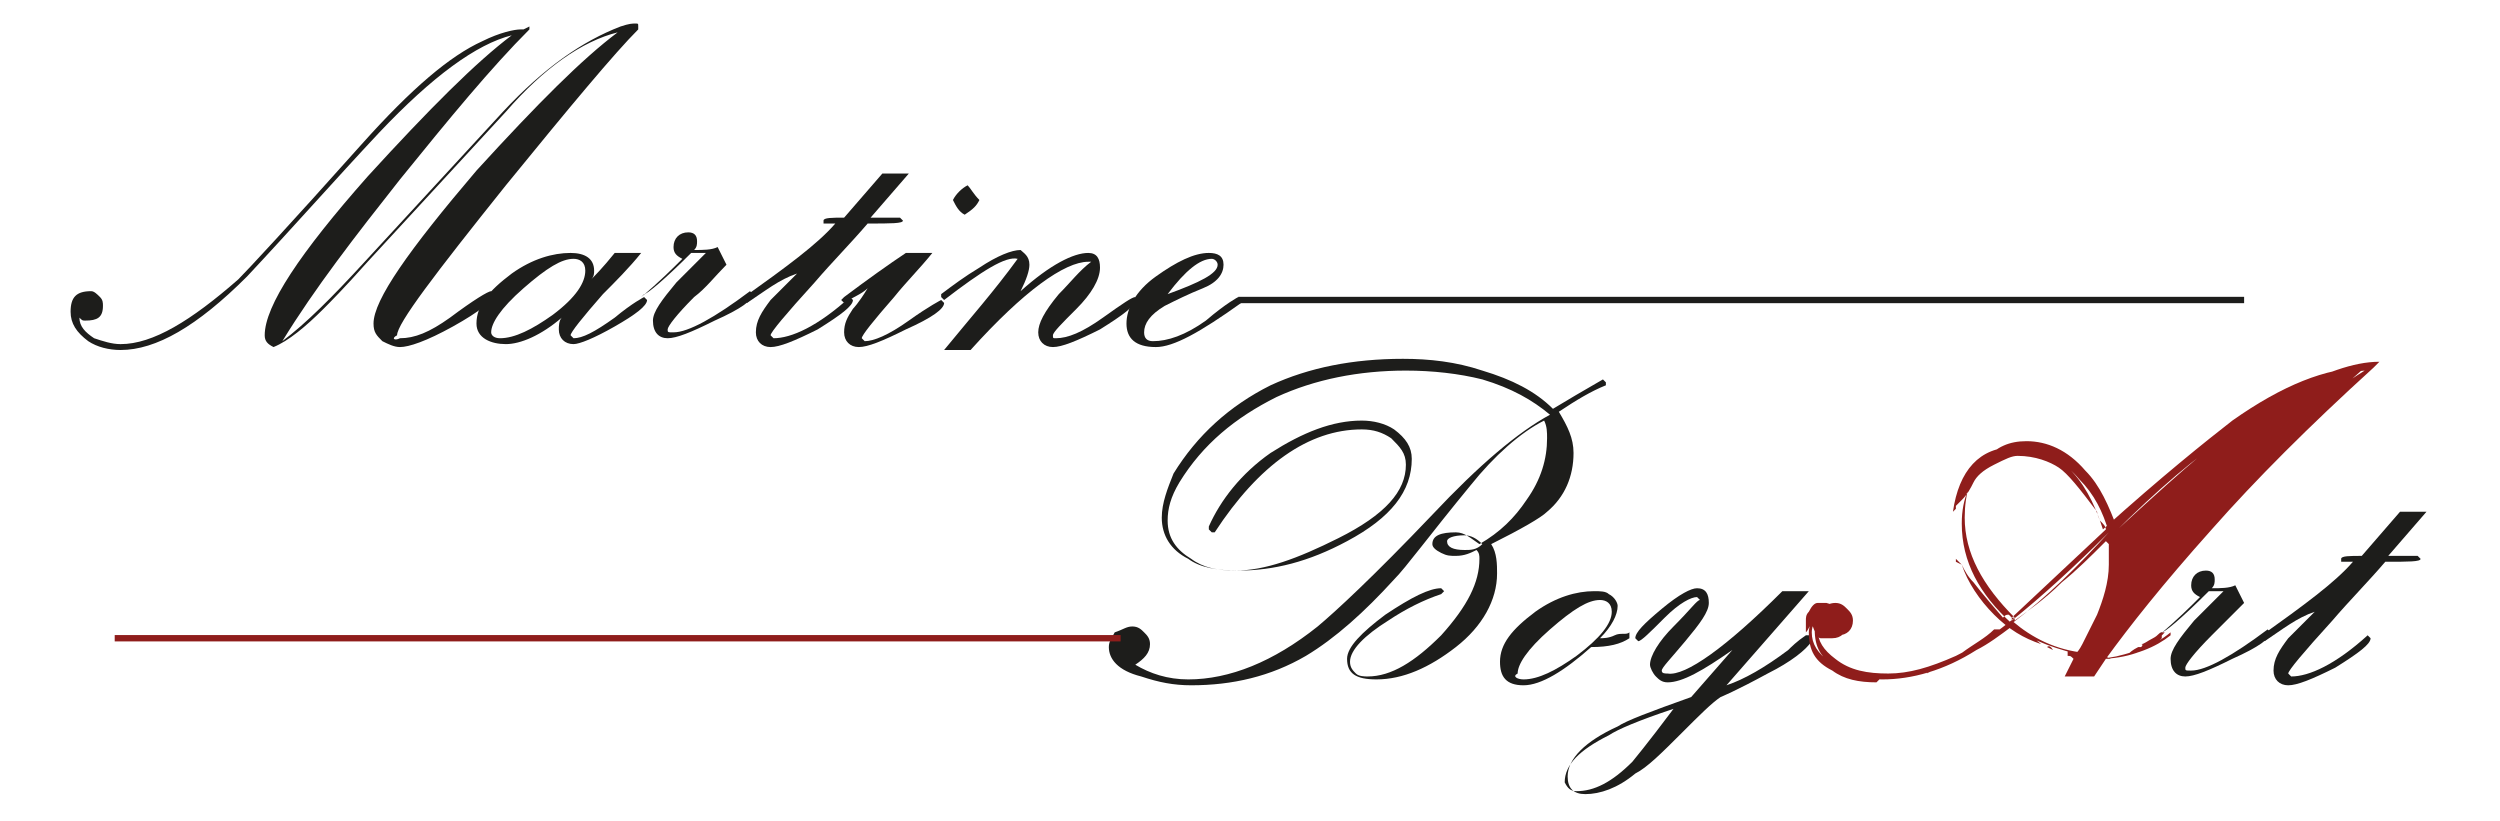
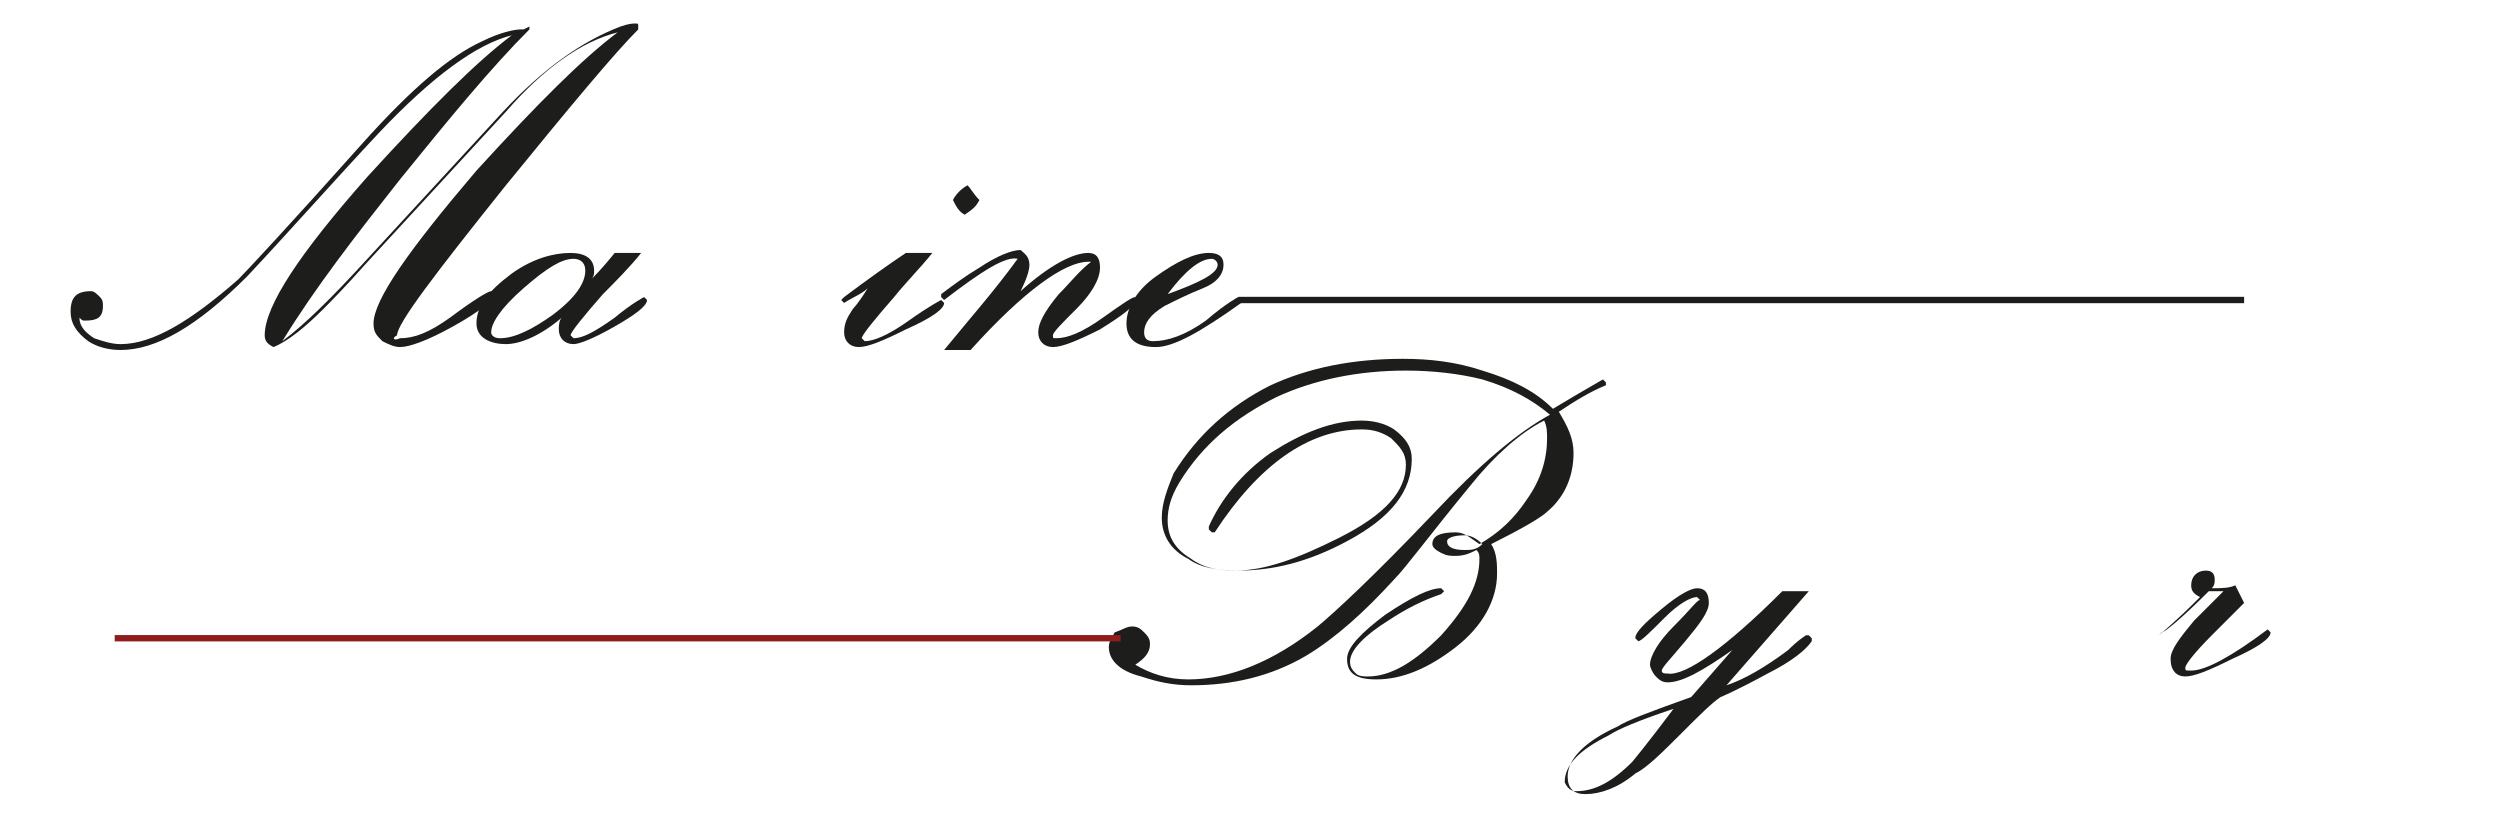
<svg xmlns="http://www.w3.org/2000/svg" version="1.1" id="Calque_2_00000040545910455745683170000011369230935089048746_" x="0px" y="0px" viewBox="0 0 85 27.9" style="enable-background:new 0 0 85 27.9;" xml:space="preserve">
  <style type="text/css">
	.st0{fill:#1D1D1B;}
	.st1{fill:#8F1D1B;}
	.st2{fill:none;stroke:#8F1D1B;stroke-width:0.216;}
	.st3{fill:none;stroke:#1D1D1B;stroke-width:0.216;}
</style>
  <g id="Calque_1-2">
    <g>
      <path class="st0" d="M13.6,11.5c0.5,0,1-0.2,1.7-0.7c0.8-0.6,1.3-0.9,1.4-0.9l0.1,0.1c0,0.2-0.5,0.6-1.4,1.1    c-0.9,0.5-1.5,0.7-1.8,0.7c-0.2,0-0.4-0.1-0.6-0.2c-0.2-0.2-0.3-0.3-0.3-0.6c0-0.8,1.2-2.5,3.5-5.2c2.1-2.3,3.6-3.8,4.8-4.7    c-1.2,0.3-2.5,1.2-3.8,2.7l-4.7,5.1c-0.8,0.9-1.3,1.4-1.5,1.6c-0.6,0.6-1.2,1.1-1.7,1.3C9.1,11.7,9,11.6,9,11.4    c0-1,1.2-2.8,3.5-5.4c2.1-2.3,3.7-3.9,4.9-4.8c-1.2,0.3-2.7,1.4-4.5,3.3c-1.5,1.6-3,3.3-4.5,4.9c-1.7,1.7-3.1,2.5-4.3,2.5    c-0.4,0-0.8-0.1-1.1-0.3c-0.4-0.3-0.6-0.6-0.6-1c0-0.5,0.2-0.7,0.7-0.7c0.1,0,0.2,0.1,0.3,0.2c0.1,0.1,0.1,0.2,0.1,0.3    c0,0.4-0.2,0.5-0.6,0.5c-0.1,0-0.1,0-0.2-0.1c0,0.3,0.2,0.5,0.5,0.7c0.3,0.1,0.6,0.2,0.9,0.2c1.1,0,2.4-0.8,4-2.2    c0.3-0.3,1.7-1.8,4.2-4.6c1.7-1.9,3-3,4.1-3.5c0.6-0.3,1.1-0.4,1.3-0.4h0.1L18,0.9l0,0.1c-1.3,1.3-2.7,3-4.4,5.1    c-1.5,1.9-2.9,3.7-4,5.5c0.8-0.6,1.7-1.5,2.8-2.7l4.7-5.1c1.4-1.5,2.7-2.4,4-2.9c0.3-0.1,0.4-0.1,0.5-0.1c0.1,0,0.1,0,0.1,0.1    l0,0.1c-0.8,0.8-2.3,2.6-4.5,5.3c-2.4,3-3.7,4.7-3.7,5.1C13.3,11.5,13.4,11.6,13.6,11.5L13.6,11.5z" />
      <path class="st0" d="M16.2,11c0-0.6,0.4-1.1,1.2-1.7c0.7-0.5,1.4-0.7,2-0.7c0.5,0,0.8,0.2,0.8,0.6c0,0.1,0,0.2-0.1,0.3    c0.1-0.1,0.4-0.4,0.8-0.9h0.9c-0.4,0.5-0.9,1-1.3,1.4c-0.7,0.8-1.1,1.3-1.1,1.4l0.1,0.1c0.3,0,0.7-0.2,1.4-0.7    c0.6-0.5,1-0.7,1-0.7l0.1,0.1c0,0.2-0.4,0.5-1.1,0.9c-0.7,0.4-1.2,0.6-1.4,0.6c-0.3,0-0.5-0.2-0.5-0.5c0-0.1,0-0.3,0.1-0.4    c-0.7,0.6-1.4,0.9-1.9,0.9S16.2,11.5,16.2,11L16.2,11z M17,11.5c0.5,0,1.1-0.3,1.8-0.8c0.8-0.6,1.1-1.1,1.1-1.5    c0-0.3-0.2-0.4-0.4-0.4c-0.4,0-0.9,0.3-1.7,1c-0.8,0.7-1.1,1.2-1.1,1.5C16.7,11.4,16.8,11.5,17,11.5L17,11.5z" />
-       <path class="st0" d="M21.8,10.1c0.6-0.5,1.1-1,1.4-1.3c-0.2-0.1-0.3-0.2-0.3-0.4c0-0.3,0.2-0.5,0.5-0.5c0.2,0,0.3,0.1,0.3,0.3    c0,0.1,0,0.2-0.1,0.3c0.3,0,0.6,0,0.8-0.1l0.3,0.6c-0.4,0.4-0.7,0.8-1.1,1.1c-0.6,0.6-0.9,1-0.9,1.1c0,0.1,0,0.1,0.2,0.1    c0.5,0,1.4-0.5,2.6-1.4l0.1,0.1c0,0.2-0.4,0.5-1.3,0.9c-0.8,0.4-1.3,0.6-1.6,0.6c-0.3,0-0.5-0.2-0.5-0.6c0-0.3,0.3-0.7,0.8-1.3    c0.3-0.3,0.7-0.7,1-1c-0.2,0-0.3,0-0.5,0c-0.9,0.9-1.5,1.4-1.6,1.4L21.8,10.1L21.8,10.1L21.8,10.1z" />
-       <path class="st0" d="M25.4,10.3l-0.1-0.1l0-0.1c1.4-1,2.5-1.8,3.1-2.5h-0.4L28,7.5c0-0.1,0.3-0.1,0.7-0.1L30,5.9h0.9l-1.3,1.5h1    l0.1,0.1c0,0.1-0.4,0.1-1.2,0.1c-0.6,0.7-1.2,1.3-1.8,2c-1,1.1-1.5,1.7-1.5,1.8l0.1,0.1c0.6,0,1.5-0.4,2.6-1.4l0.1,0.1    c0,0.2-0.4,0.5-1.2,1c-0.8,0.4-1.3,0.6-1.6,0.6c-0.3,0-0.5-0.2-0.5-0.5c0-0.4,0.2-0.7,0.5-1.1c0.3-0.3,0.6-0.6,0.9-0.9    C26.5,9.5,26,9.9,25.4,10.3L25.4,10.3z" />
      <path class="st0" d="M31.7,8.6c-0.4,0.5-0.9,1-1.3,1.5c-0.7,0.8-1.1,1.3-1.1,1.4l0.1,0.1c0.3,0,0.8-0.2,1.5-0.7    c0.7-0.5,1.1-0.7,1.1-0.7l0.1,0.1c0,0.2-0.4,0.5-1.3,0.9c-0.8,0.4-1.3,0.6-1.6,0.6c-0.3,0-0.5-0.2-0.5-0.5c0-0.3,0.1-0.5,0.3-0.8    c0,0,0.2-0.2,0.5-0.7c-0.2,0.2-0.5,0.3-0.8,0.5l-0.1-0.1l0.1-0.1c0.8-0.6,1.5-1.1,2.1-1.5L31.7,8.6L31.7,8.6z M33.3,6.8    c-0.1,0.2-0.2,0.3-0.5,0.5c-0.2-0.1-0.3-0.3-0.4-0.5c0.1-0.2,0.3-0.4,0.5-0.5C33,6.4,33.1,6.6,33.3,6.8L33.3,6.8z" />
      <path class="st0" d="M34.6,8.8L34.6,8.8c-0.4-0.1-1.2,0.4-2.5,1.4l-0.1-0.1l0-0.1c0.4-0.3,0.8-0.6,1.3-0.9    c0.6-0.4,1.1-0.6,1.4-0.6C34.8,8.6,35,8.7,35,9c0,0.2-0.1,0.5-0.3,0.9C35.7,9,36.5,8.6,37,8.6c0.3,0,0.4,0.2,0.4,0.5    c0,0.4-0.3,0.9-0.8,1.4c-0.5,0.5-0.8,0.8-0.8,0.9c0,0.1,0,0.1,0.1,0.1c0.4,0,0.9-0.2,1.6-0.7s1-0.7,1.1-0.7l0,0.1    c0,0.2-0.4,0.5-1.2,1c-0.8,0.4-1.3,0.6-1.6,0.6c-0.3,0-0.5-0.2-0.5-0.5c0-0.3,0.2-0.7,0.7-1.3c0.4-0.4,0.7-0.8,1.1-1.1l-0.1,0    c-0.8,0-2.2,1-4,3h-0.9C33,10.8,33.8,9.9,34.6,8.8L34.6,8.8z" />
      <path class="st0" d="M42.1,10.1l0.1,0.1l0,0.1c-1.4,1-2.3,1.5-2.9,1.5c-0.7,0-1-0.3-1-0.8c0-0.5,0.3-1.1,1-1.6    c0.7-0.5,1.3-0.8,1.8-0.8c0.3,0,0.5,0.1,0.5,0.4c0,0.3-0.2,0.6-0.7,0.8c-0.5,0.2-0.9,0.4-1.3,0.6c-0.5,0.3-0.7,0.6-0.7,0.9    c0,0.2,0.1,0.3,0.3,0.3c0.5,0,1.1-0.2,1.8-0.7C41.7,10.3,42.1,10.1,42.1,10.1L42.1,10.1z M39.7,10c1.1-0.4,1.7-0.7,1.7-1    c0-0.1-0.1-0.2-0.2-0.2C40.8,8.8,40.3,9.2,39.7,10z" />
      <g>
        <path class="st0" d="M38.5,21.3c0.2,0,0.3,0.1,0.4,0.2c0.1,0.1,0.2,0.2,0.2,0.4c0,0.3-0.2,0.5-0.5,0.7c0.5,0.3,1.1,0.5,1.8,0.5     c1.4,0,2.9-0.6,4.4-1.8c0.6-0.5,1.9-1.7,3.9-3.8c1.6-1.7,2.9-2.8,4-3.4c-0.6-0.5-1.3-0.9-2.3-1.2c-0.8-0.2-1.7-0.3-2.6-0.3     c-1.6,0-3.1,0.3-4.4,0.9c-1.4,0.7-2.5,1.6-3.3,2.9c-0.3,0.5-0.4,0.9-0.4,1.3c0,0.6,0.3,1,0.8,1.3c0.4,0.3,0.9,0.4,1.5,0.4     c1,0,2.1-0.4,3.5-1.1c1.6-0.8,2.3-1.6,2.3-2.5c0-0.4-0.2-0.6-0.5-0.9c-0.3-0.2-0.6-0.3-1-0.3c-1.8,0-3.5,1.2-5,3.5l-0.1,0     l-0.1-0.1l0-0.1c0.4-0.9,1.1-1.8,2.1-2.5c1.1-0.7,2.1-1.1,3.1-1.1c0.4,0,0.8,0.1,1.1,0.3c0.4,0.3,0.6,0.6,0.6,1     c0,1.1-0.7,2-2.2,2.8c-1.3,0.7-2.5,1-3.7,1c-0.7,0-1.3-0.1-1.7-0.4c-0.6-0.3-0.9-0.8-0.9-1.4c0-0.5,0.2-1,0.4-1.5     c0.8-1.3,1.9-2.3,3.3-3c1.3-0.6,2.8-0.9,4.5-0.9c0.9,0,1.8,0.1,2.7,0.4c1,0.3,1.8,0.7,2.4,1.3c0.5-0.3,1-0.6,1.7-1l0.1,0.1l0,0.1     c-0.5,0.2-1,0.5-1.6,0.9c0.3,0.5,0.5,0.9,0.5,1.4c0,0.8-0.3,1.5-0.9,2c-0.2,0.2-0.9,0.6-1.9,1.1c0.2,0.3,0.2,0.7,0.2,1     c0,0.9-0.5,1.8-1.4,2.5c-0.9,0.7-1.8,1.1-2.7,1.1c-0.7,0-1-0.2-1-0.7c0-0.4,0.5-0.9,1.3-1.5c0.9-0.6,1.5-0.9,1.9-0.9l0.1,0.1     l-0.1,0.1c-0.6,0.2-1.2,0.5-1.8,0.9c-0.8,0.5-1.3,1-1.3,1.4c0,0.2,0.1,0.3,0.2,0.4c0.1,0.1,0.3,0.1,0.4,0.1     c0.8,0,1.6-0.5,2.5-1.4c0.9-1,1.3-1.8,1.3-2.6c0-0.1,0-0.2-0.1-0.3c-0.2,0.1-0.4,0.2-0.7,0.2c-0.2,0-0.3,0-0.5-0.1     c-0.2-0.1-0.3-0.2-0.3-0.3c0-0.3,0.3-0.4,0.8-0.4c0.3,0,0.5,0.2,0.8,0.4c0.7-0.4,1.2-0.9,1.6-1.5c0.5-0.7,0.7-1.4,0.7-2.1     c0-0.2,0-0.4-0.1-0.6c-0.8,0.4-1.7,1.2-2.5,2.2c-1.4,1.7-2.2,2.8-2.6,3.2c-1,1.1-2,2-3,2.6c-1.2,0.7-2.5,1-3.9,1     c-0.6,0-1.1-0.1-1.7-0.3c-0.8-0.2-1.1-0.6-1.1-1c0-0.2,0.1-0.3,0.2-0.5C38.2,21.4,38.3,21.3,38.5,21.3L38.5,21.3z M49.2,18.4     c0,0.2,0.2,0.3,0.6,0.3c0.2,0,0.4,0,0.6-0.2c-0.2-0.2-0.4-0.3-0.6-0.3C49.4,18.2,49.2,18.3,49.2,18.4z" />
-         <path class="st0" d="M55.4,21.5L55.4,21.5l0,0.2c-0.3,0.2-0.7,0.3-1.3,0.3c-0.9,0.8-1.7,1.3-2.3,1.3c-0.6,0-0.8-0.3-0.8-0.8     c0-0.6,0.4-1.1,1.2-1.7c0.7-0.5,1.4-0.7,2-0.7c0.2,0,0.4,0,0.5,0.1c0.2,0.1,0.3,0.3,0.3,0.4c0,0.3-0.2,0.7-0.6,1.1     c0.1,0,0.3,0,0.5-0.1S55.3,21.6,55.4,21.5z M51.8,23.1c0.5,0,1.1-0.3,1.8-0.8c0.8-0.6,1.2-1.1,1.2-1.5c0-0.3-0.2-0.4-0.4-0.4     c-0.4,0-0.9,0.3-1.7,1s-1.1,1.2-1.1,1.5C51.4,23,51.6,23.1,51.8,23.1L51.8,23.1z" />
        <path class="st0" d="M60.6,20.1h0.9l-2.8,3.2c0.6-0.2,1.3-0.6,2.1-1.2c0.1-0.1,0.3-0.3,0.6-0.5h0.1l0.1,0.1l0,0.1     c-0.2,0.3-0.7,0.7-1.5,1.1c-1.1,0.6-1.6,0.8-1.6,0.8c-0.3,0.2-0.7,0.6-1.3,1.2c-0.7,0.7-1.2,1.2-1.6,1.4     c-0.6,0.5-1.2,0.7-1.7,0.7c-0.4,0-0.6-0.2-0.6-0.6c0-0.6,0.6-1.2,1.7-1.7c0.3-0.2,1.1-0.5,2.5-1l1.4-1.6c-1,0.7-1.7,1.1-2.2,1.1     c-0.2,0-0.3-0.1-0.4-0.2c-0.1-0.1-0.2-0.3-0.2-0.4c0-0.3,0.3-0.8,0.8-1.3c0.6-0.6,0.8-0.9,0.9-0.9l-0.1-0.1     c-0.2,0-0.6,0.2-1.1,0.7c-0.5,0.5-0.8,0.8-0.9,0.8l-0.1-0.1c0-0.2,0.3-0.5,0.9-1c0.6-0.5,1-0.7,1.2-0.7c0.3,0,0.4,0.2,0.4,0.5     c0,0.3-0.3,0.7-0.8,1.3c-0.5,0.6-0.8,0.9-0.8,1c0,0.1,0.1,0.1,0.2,0.1C57.3,23,58.7,22,60.6,20.1L60.6,20.1z M53.6,26.9     c0.6,0,1.2-0.3,1.9-1c0,0,0.5-0.6,1.4-1.8c-1.2,0.4-1.9,0.7-2.2,0.9c-1,0.5-1.5,1-1.5,1.6C53.3,26.8,53.4,26.9,53.6,26.9     L53.6,26.9z" />
      </g>
-       <path class="st1" d="M62.7,21.2c0,0.1,0,0.2-0.1,0.3c-0.1,0.1-0.2,0.2-0.3,0.2c0,0-0.1,0-0.2,0c-0.1,0-0.2,0-0.2,0    c-0.1,0-0.2-0.2-0.3-0.5c-0.1,0.1-0.1,0.2-0.2,0.3v-0.4c0-0.1,0-0.2,0.1-0.3c0.1-0.2,0.2-0.3,0.3-0.3c0,0,0.1,0,0.3,0    C62.5,20.6,62.7,20.8,62.7,21.2L62.7,21.2z M63.8,23.2c-0.6,0-1.1-0.1-1.5-0.4c-0.6-0.3-0.8-0.7-0.8-1.3c0-0.2,0.1-0.4,0.2-0.6    c0.1-0.2,0.3-0.3,0.5-0.3c0.2,0,0.3,0.1,0.4,0.2c0.1,0.1,0.2,0.2,0.2,0.4c0,0.3-0.2,0.5-0.5,0.5c-0.3,0-0.4-0.1-0.5-0.4    c0-0.1,0-0.2,0-0.3h0c-0.1,0.1-0.2,0.3-0.2,0.5c0,0.4,0.2,0.7,0.6,1c0.5,0.4,1.1,0.5,1.8,0.5L63.8,23.2L63.8,23.2z M71.6,22.4    L71.2,23h-0.8l0.5-0.7c-0.9-0.2-1.8-0.5-2.5-1c-0.4,0.3-0.8,0.6-1.2,0.8c-1.1,0.7-2.2,1-3.2,1c-0.6,0-1.1-0.1-1.5-0.4    c-0.6-0.3-0.8-0.7-0.8-1.3c0-0.2,0.1-0.4,0.2-0.6c0.1-0.2,0.3-0.3,0.5-0.3c0.2,0,0.3,0.1,0.4,0.2c0.1,0.1,0.2,0.2,0.2,0.4    c0,0.3-0.2,0.5-0.5,0.5c-0.3,0-0.4-0.1-0.5-0.4c0-0.1,0-0.2,0-0.3h0c-0.1,0.1-0.2,0.3-0.2,0.5c0,0.4,0.2,0.7,0.6,1    c0.5,0.4,1.1,0.5,1.8,0.5s1.4-0.2,2.3-0.6c0.8-0.4,1.4-0.8,2-1.3c-1.1-1.1-1.7-2.2-1.7-3.4c0-0.8,0.2-1.5,0.7-2    c0.4-0.4,0.8-0.6,1.4-0.6c0.7,0,1.4,0.3,2,1c0.5,0.5,0.8,1.2,1.1,2c1.3-1.2,2.2-2,2.8-2.5c1.1-0.9,2.1-1.6,3-2.2    c1.2-0.6,2.2-1,3.1-1l-0.2,0.2c-2.2,2-4,3.8-5.5,5.5C73.5,19.9,72.4,21.3,71.6,22.4c0.9-0.2,1.6-0.4,2.2-0.9l0,0.1    C73.3,22,72.6,22.3,71.6,22.4L71.6,22.4z M68,21.4c-0.6,0.5-1.4,1-2.5,1.5c0.1-0.1,0.5-0.3,1.2-0.7c0.4-0.3,0.8-0.5,1.1-0.8    L68,21.4L68,21.4z M80.4,12.5c-3.1,2.7-6.1,6-8.9,9.8c0.1,0,0.2,0.1,0.3,0.1c0,0,0,0-0.1,0c0,0-0.1,0-0.1,0    c-0.1,0-0.2,0.1-0.4,0.3L71,23c0,0-0.1,0-0.2,0c-0.1,0-0.2,0-0.2,0c-0.3,0-0.5,0-0.4,0c0,0,0.1-0.2,0.3-0.6    c-0.1-0.1-0.1-0.1-0.2-0.1v-0.2c0.1,0.1,0.2,0.1,0.3,0.1c0,0,0.1-0.1,0.2-0.3c0.1-0.2,0.3-0.6,0.5-1c0.2-0.5,0.4-1.1,0.4-1.7    c0,0,0-0.1,0-0.3c0-0.2,0-0.3,0-0.4l-0.1-0.1c-0.5,0.5-1,1-1.5,1.4c-0.6,0.6-1.2,1-1.6,1.3c0-0.1,0-0.1-0.1-0.1l3.2-3    c0-0.1-0.1-0.2-0.2-0.3c-0.1-0.2-0.1-0.3-0.1-0.3c-0.6-0.8-1-1.3-1.3-1.5c-0.3-0.2-0.8-0.4-1.4-0.4c-0.2,0-0.4,0.1-0.8,0.3    c-0.4,0.2-0.6,0.4-0.7,0.6c-0.1,0.2-0.2,0.4-0.4,0.6l-0.2,0.2c0,0,0,0,0,0.1l0.1-0.1l-0.2,0.2c0.2-1.4,0.9-2.2,2.1-2.2    c1.4,0,2.4,0.9,3,2.8c2-1.8,3.5-3,4.4-3.7C77.6,13.1,79.1,12.5,80.4,12.5L80.4,12.5z M66.6,19L66.6,19l-0.1-0.1l0,0L66.6,19z     M66.7,19.2L66.7,19.2l-0.2-0.1l0-0.1L66.7,19.2z M69.4,21.9c-0.6-0.2-1.1-0.5-1.6-1c-0.5-0.5-0.9-1.1-1.1-1.7    c0.1,0.2,0.2,0.4,0.4,0.6c0,0,0.3,0.4,1,1.2c0.1-0.1,0.1-0.1,0.2-0.1c0,0,0.1,0.1,0.1,0.1c0,0,0,0,0,0.1L69.4,21.9L69.4,21.9z     M68.4,21.2c1.2-0.9,2.3-2,3.3-3.1c-0.2-0.7-0.5-1.3-1-1.8c-0.5-0.6-1.1-0.9-1.8-0.9c-0.5,0-0.9,0.2-1.3,0.4    c-0.6,0.5-0.9,1.1-0.9,2C66.7,19.1,67.3,20.2,68.4,21.2L68.4,21.2z M70.9,22.2c0.6-1.2,0.9-2.3,0.9-3.2c0-0.3,0-0.5-0.1-0.9    c-1.2,1.2-2.3,2.2-3.3,3C69.1,21.7,69.9,22.1,70.9,22.2L70.9,22.2z M69.8,22.1L69.8,22.1L69.6,22l0,0    C69.7,21.9,69.8,22.1,69.8,22.1z M71.4,22.4c0.9-0.1,1.6-0.3,2.1-0.8l0,0.1C73.1,22.1,72.3,22.4,71.4,22.4L71,23h-0.8l0.5-0.7    L71.4,22.4L71.4,22.4z M71.8,18.2c0.1,0.3,0.1,0.6,0.1,0.9c0,0.7-0.2,1.6-0.7,2.7l0.1,0c1.2-1.6,2.6-3.3,4.2-5    c1.9-2,3.6-3.4,4.9-4.2l0,0c-1.3,0.1-2.8,0.8-4.6,2.2C74.7,15.5,73.4,16.6,71.8,18.2L71.8,18.2z M72,20.8L72,20.8l-0.2-0.1l0,0    L72,20.8z M72,20.7L72,20.7l-0.2-0.2l0,0L72,20.7z M73.6,21.5c-0.2,0.2-0.3,0.4-0.6,0.5c-0.2,0.1-0.4,0.2-0.6,0.2    c0,0,0.1-0.1,0.3-0.2c0,0,0,0,0.1,0c0,0,0.1-0.1,0-0.1c0.1,0,0.2-0.1,0.4-0.2c0.2-0.1,0.2-0.2,0.3-0.2    C73.5,21.5,73.6,21.5,73.6,21.5z" />
      <g>
        <path class="st0" d="M73.4,21.6c0.6-0.5,1.1-1,1.4-1.3c-0.2-0.1-0.3-0.2-0.3-0.4c0-0.3,0.2-0.5,0.5-0.5c0.2,0,0.3,0.1,0.3,0.3     c0,0.1,0,0.2-0.1,0.3c0.3,0,0.6,0,0.8-0.1l0.3,0.6l-1.1,1.1c-0.6,0.6-0.9,1-0.9,1.1c0,0.1,0,0.1,0.2,0.1c0.5,0,1.4-0.5,2.6-1.4     l0.1,0.1c0,0.2-0.4,0.5-1.3,0.9c-0.8,0.4-1.3,0.6-1.6,0.6c-0.3,0-0.5-0.2-0.5-0.6c0-0.3,0.3-0.7,0.8-1.3c0.3-0.3,0.7-0.7,1-1     c-0.2,0-0.3,0-0.5,0c-0.9,0.9-1.5,1.4-1.6,1.4L73.4,21.6L73.4,21.6L73.4,21.6z" />
-         <path class="st0" d="M77,21.8l-0.1-0.1l0-0.1c1.4-1,2.5-1.8,3.1-2.5h-0.4L79.6,19c0-0.1,0.3-0.1,0.7-0.1l1.3-1.5h0.9l-1.3,1.5h1     l0.1,0.1c0,0.1-0.4,0.1-1.2,0.1c-0.6,0.7-1.2,1.3-1.8,2c-1,1.1-1.5,1.7-1.5,1.8l0.1,0.1c0.6,0,1.5-0.4,2.6-1.4l0.1,0.1     c0,0.2-0.4,0.5-1.2,1c-0.8,0.4-1.3,0.6-1.6,0.6c-0.3,0-0.5-0.2-0.5-0.5c0-0.4,0.2-0.7,0.5-1.1c0.3-0.3,0.6-0.6,0.9-0.9     C78.1,21,77.6,21.4,77,21.8L77,21.8z" />
      </g>
      <line class="st2" x1="3.9" y1="21.7" x2="38.1" y2="21.7" />
      <line class="st3" x1="42.1" y1="10.2" x2="76.3" y2="10.2" />
    </g>
  </g>
</svg>